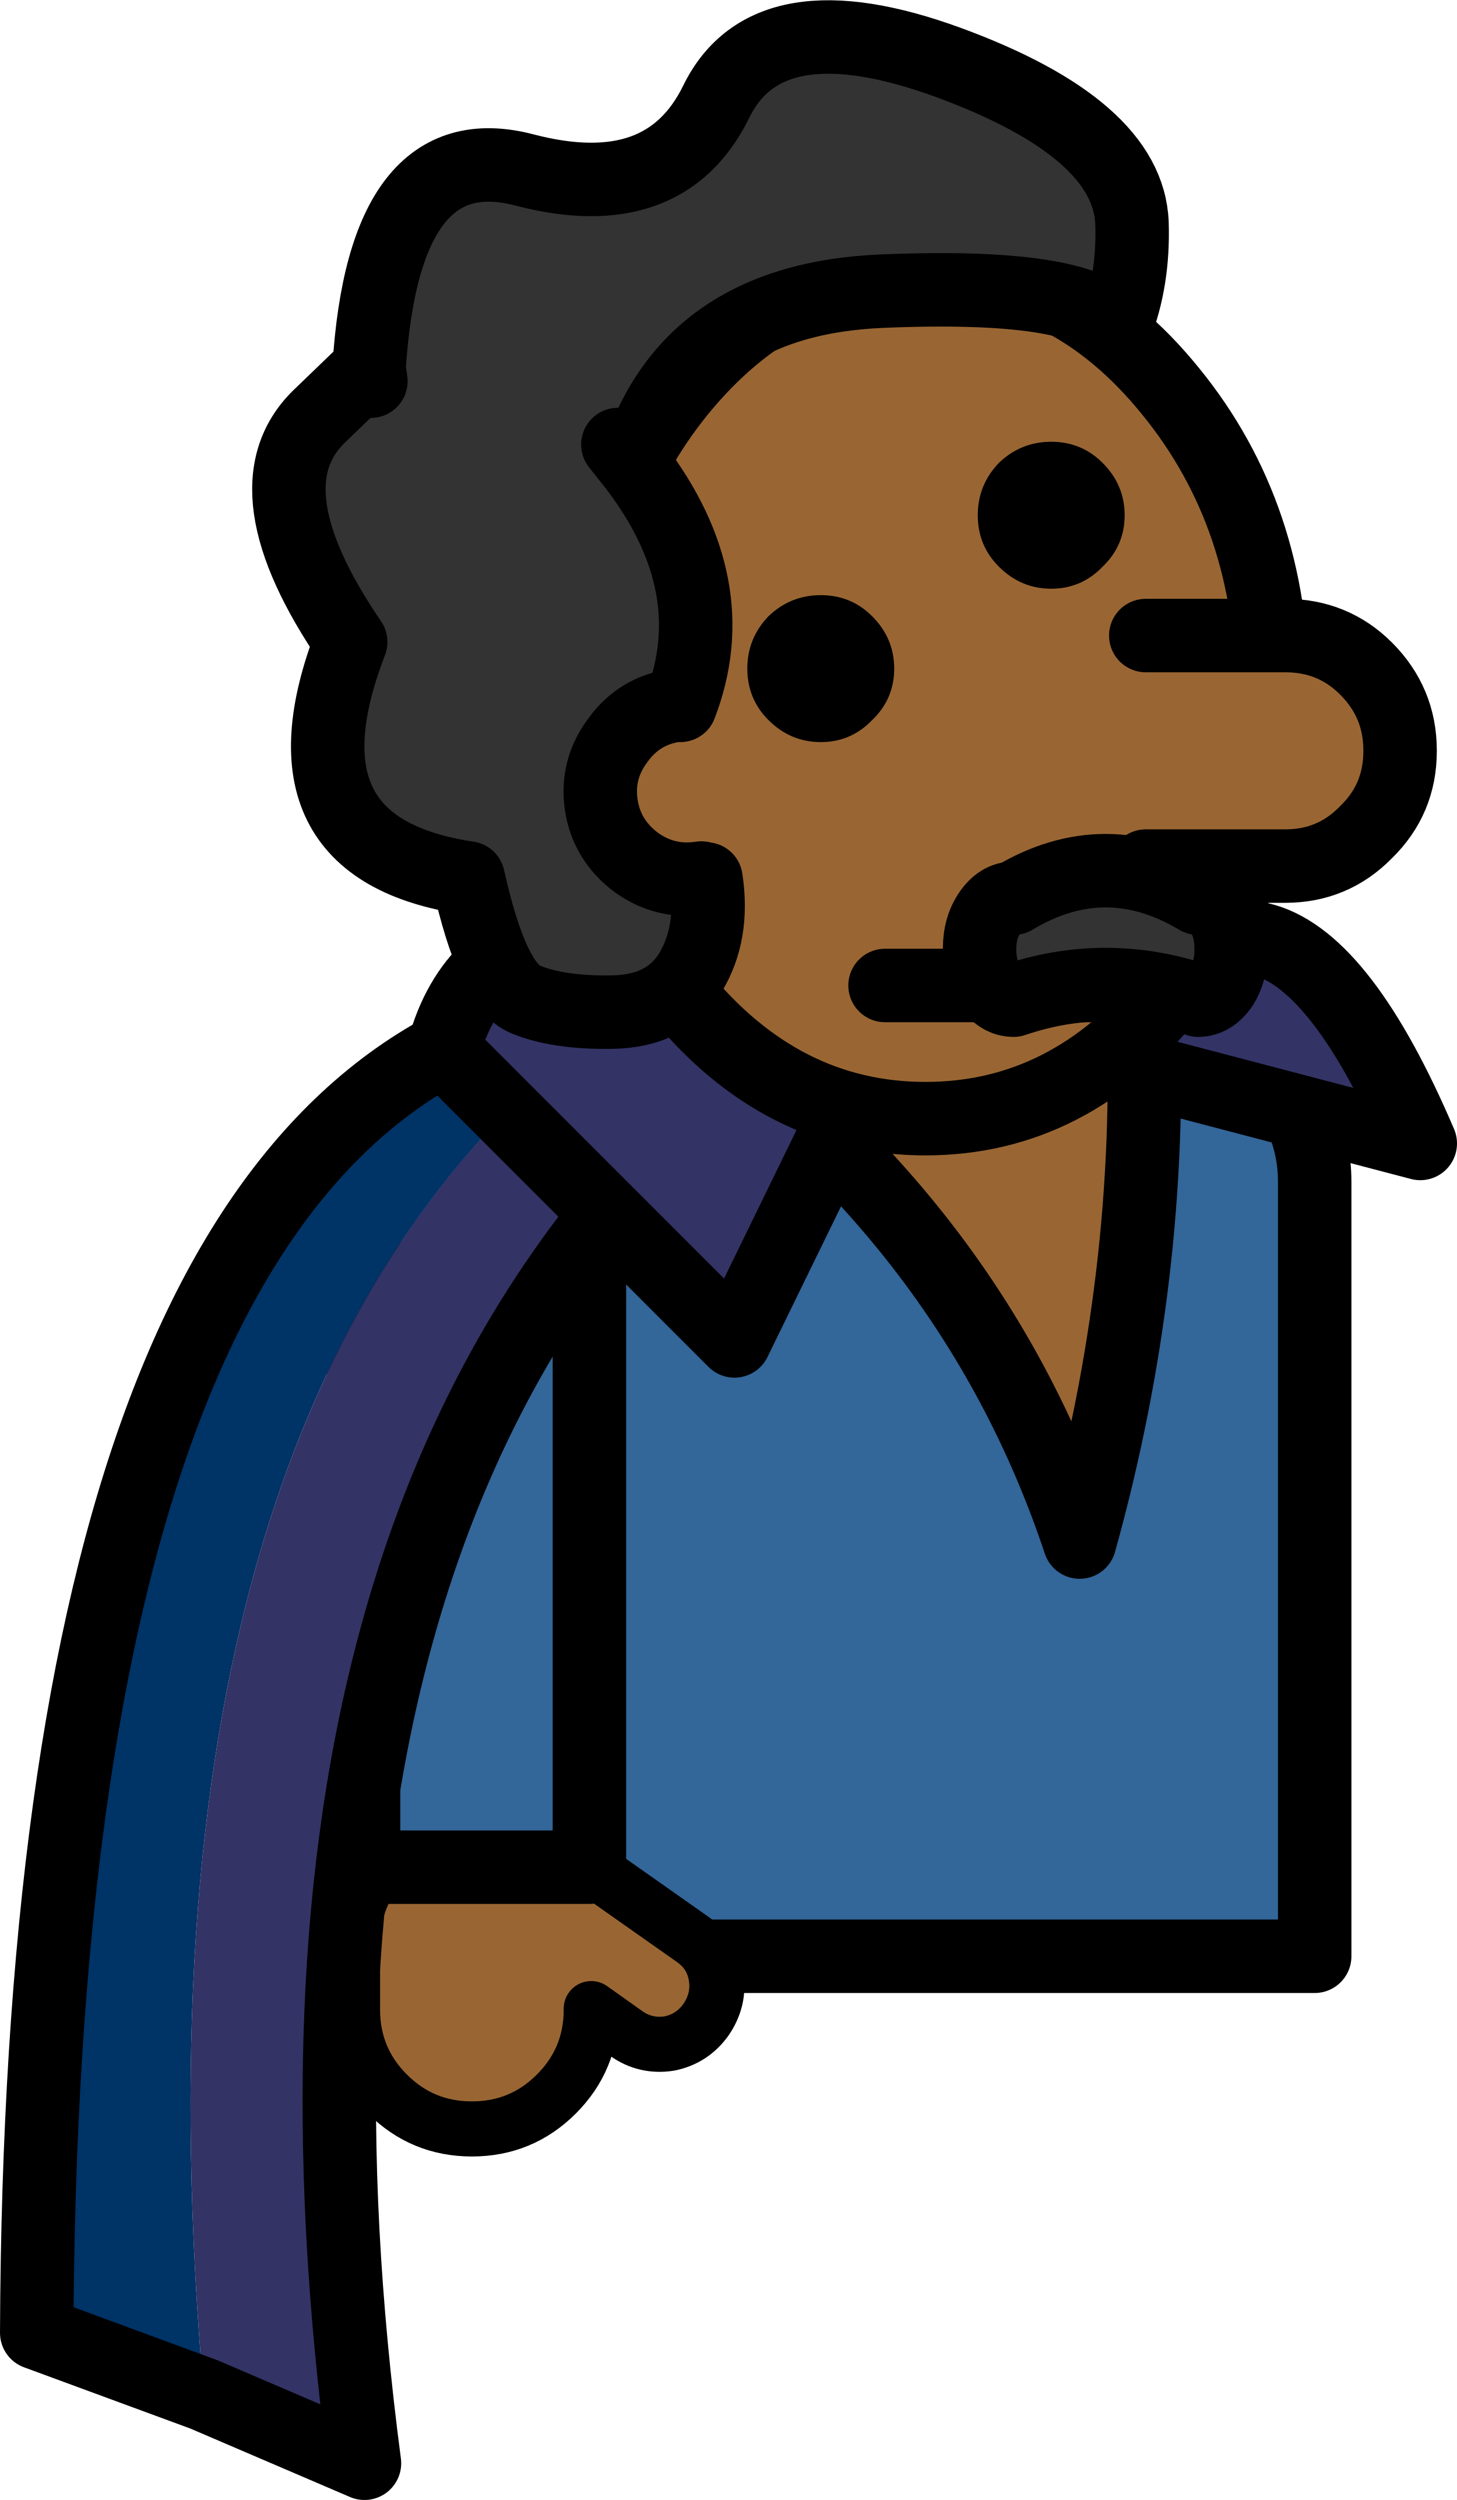
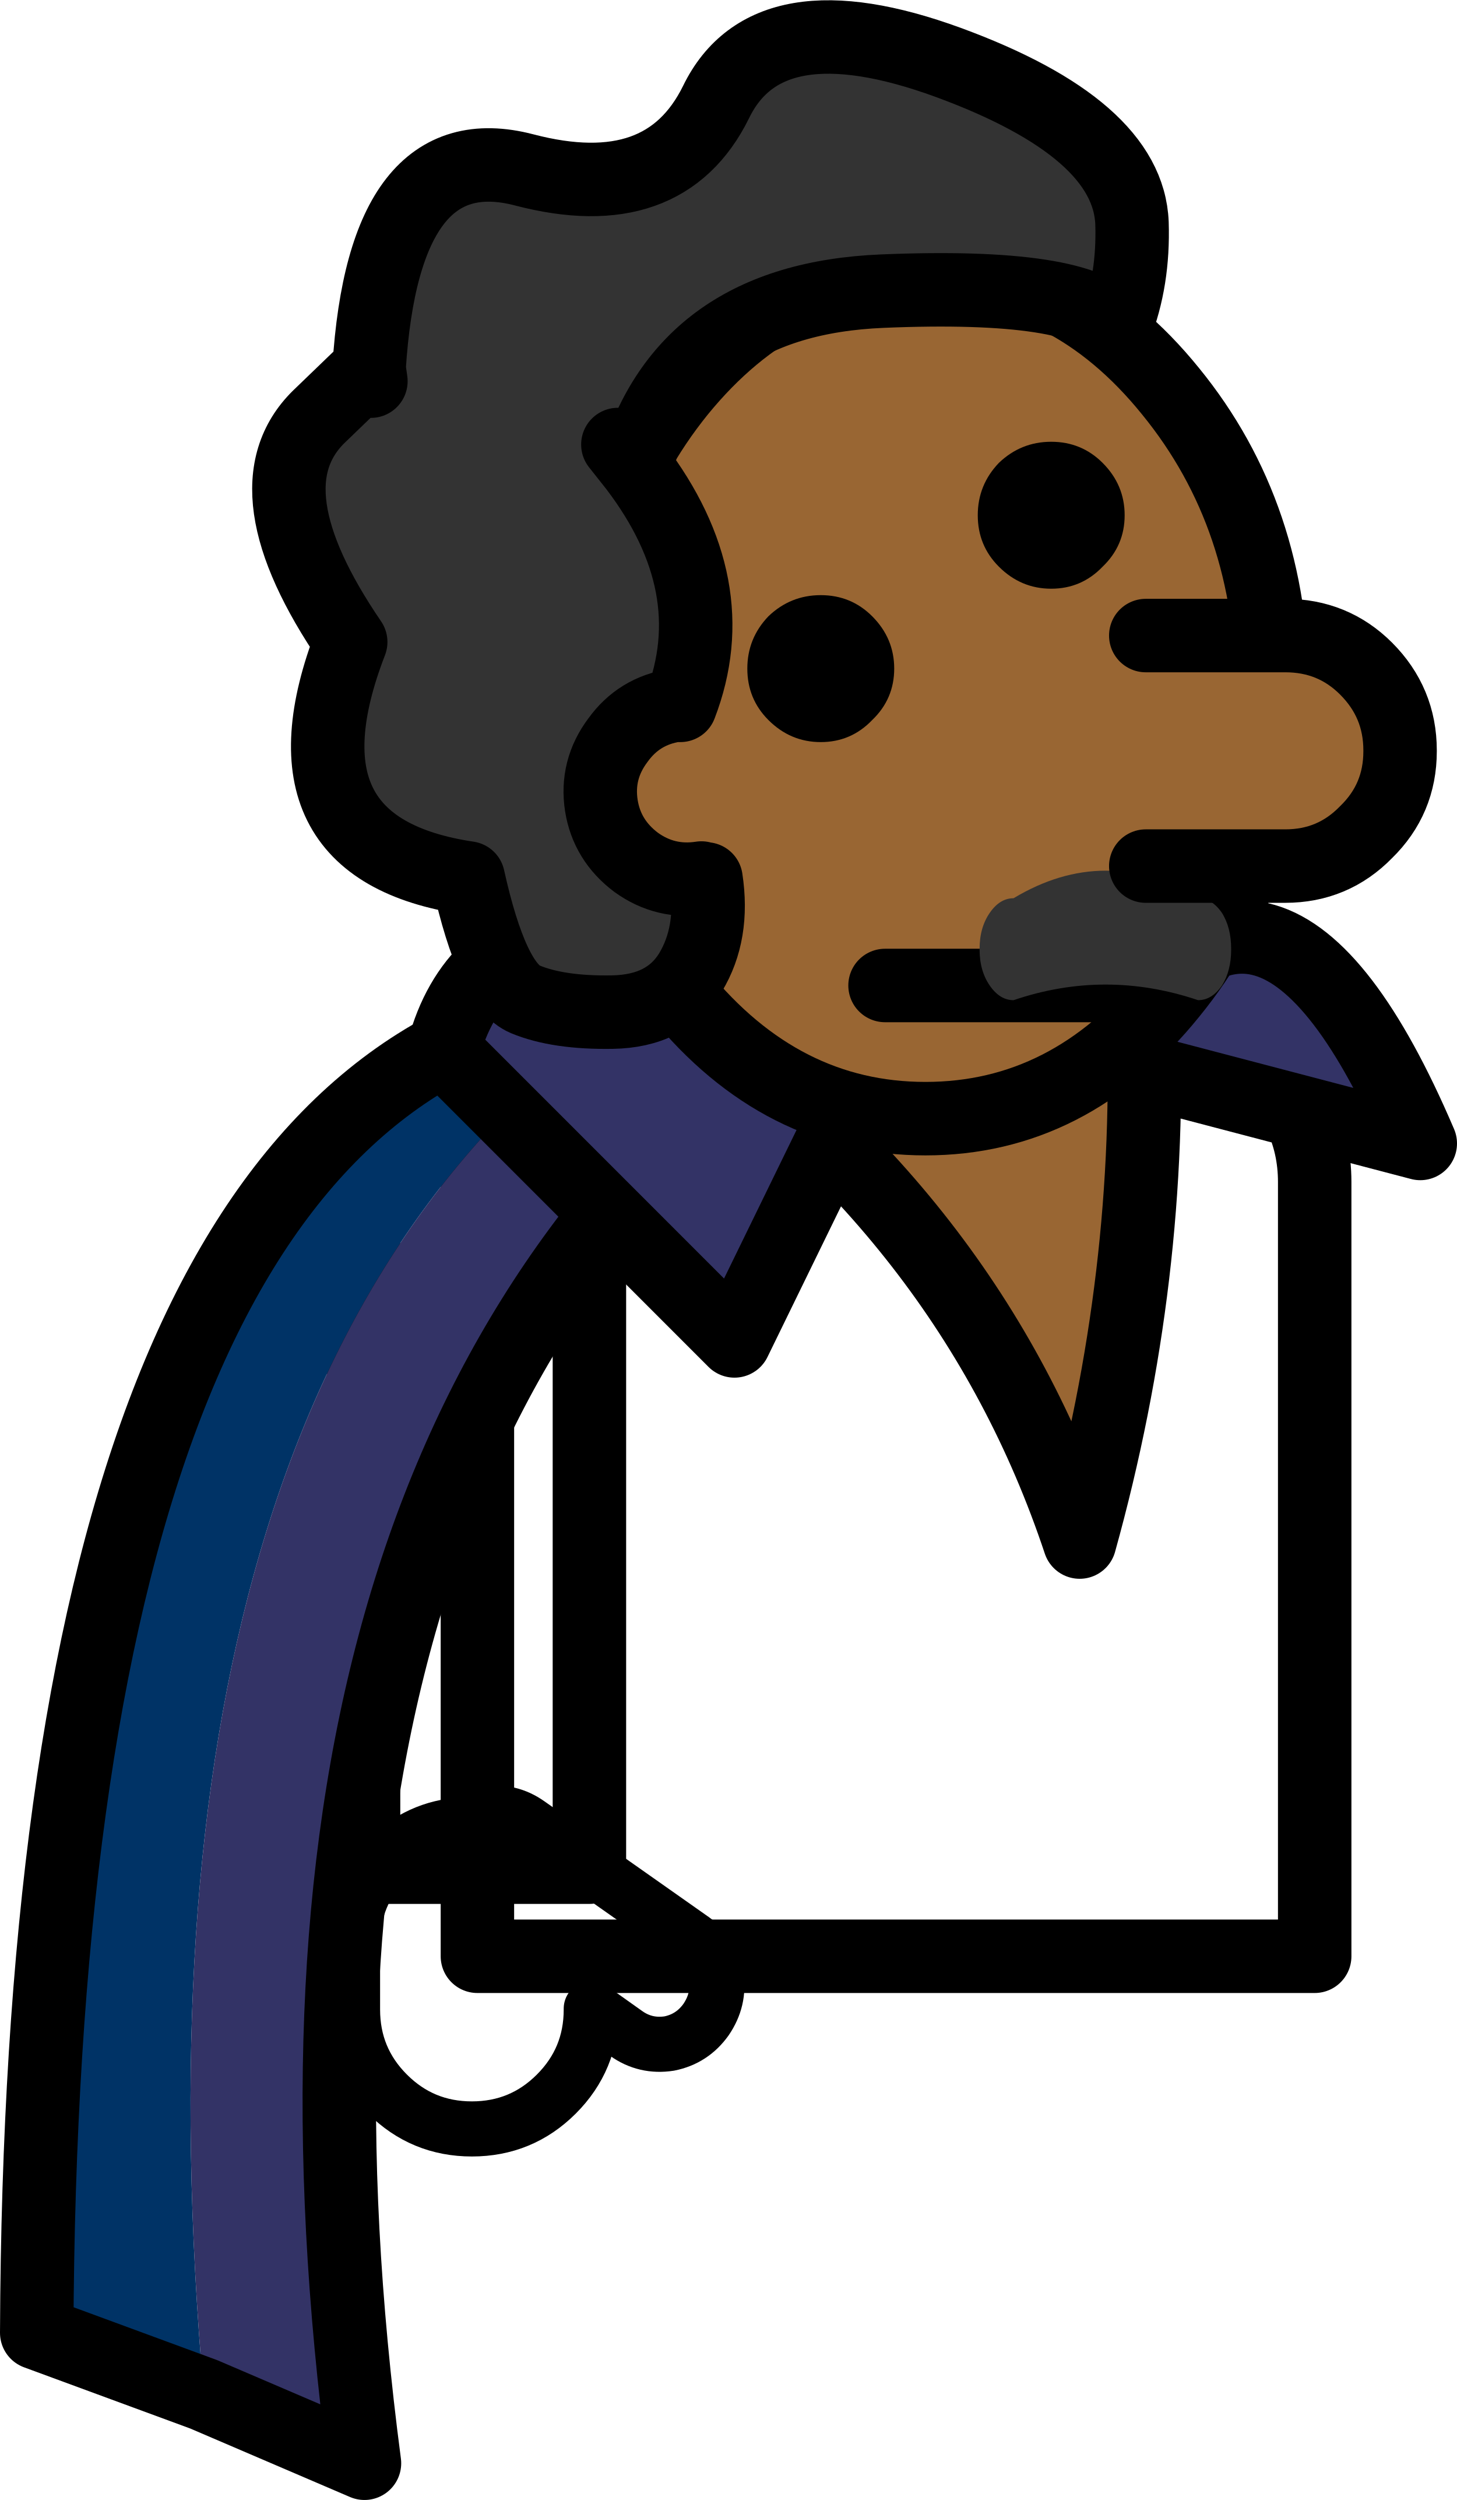
<svg xmlns="http://www.w3.org/2000/svg" height="136.1px" width="79.35px">
  <g transform="matrix(1.0, 0.0, 0.0, 1.0, 50.95, 123.55)">
    <path d="M-14.85 -68.8 L-13.85 -68.85 9.5 -68.85 11.3 -68.7 Q11.9 -54.15 7.85 -39.6 1.9 -57.45 -14.85 -68.8" fill="#996633" fill-rule="evenodd" stroke="none" />
-     <path d="M-14.85 -68.8 Q1.9 -57.45 7.85 -39.6 11.9 -54.15 11.3 -68.7 14.75 -68.3 17.35 -66.05 20.65 -63.2 20.65 -59.2 L20.65 -17.05 -24.95 -17.05 -24.95 -59.2 Q-25.0 -63.2 -21.75 -66.05 -18.85 -68.55 -14.85 -68.8" fill="#336699" fill-rule="evenodd" stroke="none" />
    <path d="M11.3 -68.7 L9.5 -68.85 -13.85 -68.85 -14.85 -68.8 Q1.9 -57.45 7.85 -39.6 11.9 -54.15 11.3 -68.7 14.75 -68.3 17.35 -66.05 20.65 -63.2 20.65 -59.2 L20.65 -17.05 -24.95 -17.05 -24.95 -59.2 Q-25.0 -63.2 -21.75 -66.05 -18.85 -68.55 -14.85 -68.8" fill="none" stroke="#000000" stroke-linecap="round" stroke-linejoin="round" stroke-width="4.0" />
-     <path d="M-26.45 -23.5 L-25.8 -24.2 -26.45 -23.5 M-25.8 -24.2 L-24.45 -24.8 Q-23.2 -25.0 -22.15 -24.25 L-13.2 -17.95 Q-12.15 -17.2 -11.95 -15.95 -11.75 -14.7 -12.5 -13.6 -13.25 -12.55 -14.5 -12.3 -15.8 -12.1 -16.85 -12.85 L-18.75 -14.2 -18.75 -14.15 Q-18.75 -11.45 -20.65 -9.55 -22.55 -7.65 -25.25 -7.65 -27.95 -7.65 -29.85 -9.55 -31.75 -11.45 -31.75 -14.15 L-31.75 -17.75 Q-31.75 -20.45 -29.85 -22.35 -28.15 -24.05 -25.8 -24.2" fill="#996633" fill-rule="evenodd" stroke="none" />
    <path d="M-25.8 -24.2 L-26.45 -23.5 M-25.8 -24.2 Q-28.15 -24.05 -29.85 -22.35 -31.75 -20.45 -31.75 -17.75 L-31.75 -14.15 Q-31.75 -11.45 -29.85 -9.55 -27.95 -7.65 -25.25 -7.65 -22.55 -7.65 -20.65 -9.55 -18.75 -11.45 -18.75 -14.15 L-18.75 -14.2 -16.85 -12.85 Q-15.8 -12.1 -14.5 -12.3 -13.25 -12.55 -12.5 -13.6 -11.75 -14.7 -11.95 -15.95 -12.15 -17.2 -13.2 -17.95 L-22.15 -24.25 Q-23.2 -25.0 -24.45 -24.8 L-25.8 -24.2 Z" fill="none" stroke="#000000" stroke-linecap="round" stroke-linejoin="round" stroke-width="3.0" />
-     <path d="M-29.35 -63.7 Q-27.55 -65.5 -25.0 -65.5 -22.45 -65.5 -20.65 -63.7 -18.85 -61.9 -18.85 -59.35 L-18.85 -21.9 -31.15 -21.9 -31.15 -59.35 Q-31.15 -61.9 -29.35 -63.7" fill="#336699" fill-rule="evenodd" stroke="none" />
    <path d="M-29.35 -63.7 Q-31.15 -61.9 -31.15 -59.35 L-31.15 -21.9 -18.85 -21.9 -18.85 -59.35 Q-18.85 -61.9 -20.65 -63.7 -22.45 -65.5 -25.0 -65.5 -27.55 -65.5 -29.35 -63.7 Z" fill="none" stroke="#000000" stroke-linecap="round" stroke-linejoin="round" stroke-width="4.0" />
    <path d="M-39.85 6.8 L-48.95 3.45 Q-48.7 -60.65 -21.95 -68.4 L-18.2 -67.6 Q-44.6 -47.5 -39.85 6.8" fill="#003366" fill-rule="evenodd" stroke="none" />
    <path d="M-18.2 -67.6 L-10.2 -65.3 Q-38.0 -41.85 -31.1 10.55 L-39.85 6.8 Q-44.6 -47.5 -18.2 -67.6" fill="#333366" fill-rule="evenodd" stroke="none" />
    <path d="M-39.85 6.8 L-48.95 3.45 Q-48.7 -60.65 -21.95 -68.4 L-18.2 -67.6 -10.2 -65.3 Q-38.0 -41.85 -31.1 10.55 L-39.85 6.8 Z" fill="none" stroke="#000000" stroke-linecap="round" stroke-linejoin="round" stroke-width="4.0" />
    <path d="M9.3 -66.25 Q18.0 -80.95 26.4 -61.3 L9.05 -65.85 9.3 -66.25 M-19.45 -73.2 L-2.65 -67.55 -10.95 -50.55 -26.8 -66.4 Q-25.3 -72.05 -19.45 -73.2" fill="#333366" fill-rule="evenodd" stroke="none" />
    <path d="M9.3 -66.25 L9.05 -65.85 26.4 -61.3 Q18.0 -80.95 9.3 -66.25 M-19.45 -73.2 L-2.65 -67.55 -10.95 -50.55 -26.8 -66.4 Q-25.3 -72.05 -19.45 -73.2" fill="none" stroke="#000000" stroke-linecap="round" stroke-linejoin="round" stroke-width="4.0" />
    <path d="M12.8 -69.45 Q7.3 -62.65 -0.55 -62.65 -8.4 -62.65 -13.95 -69.45 -19.45 -76.25 -19.45 -85.85 -19.45 -95.45 -13.95 -102.25 -8.4 -109.05 -0.55 -109.05 7.3 -109.05 12.8 -102.25 18.35 -95.45 18.35 -85.85 18.35 -76.25 12.8 -69.45 M9.35 -69.9 L-2.75 -69.9 9.35 -69.9" fill="#996633" fill-rule="evenodd" stroke="none" />
    <path d="M12.8 -69.45 Q7.3 -62.65 -0.55 -62.65 -8.4 -62.65 -13.95 -69.45 -19.45 -76.25 -19.45 -85.85 -19.45 -95.45 -13.95 -102.25 -8.4 -109.05 -0.55 -109.05 7.3 -109.05 12.8 -102.25 18.35 -95.45 18.35 -85.85 18.35 -76.25 12.8 -69.45 M-2.75 -69.9 L9.35 -69.9" fill="none" stroke="#000000" stroke-linecap="round" stroke-linejoin="round" stroke-width="4.0" />
    <path d="M4.25 -74.65 Q9.25 -77.65 14.3 -74.65 15.05 -74.65 15.6 -73.85 16.1 -73.05 16.1 -71.9 L16.1 -71.85 Q16.1 -70.7 15.6 -69.9 15.05 -69.1 14.3 -69.1 9.25 -70.8 4.25 -69.1 3.5 -69.1 2.95 -69.9 2.4 -70.7 2.4 -71.85 L2.4 -71.9 Q2.4 -73.05 2.95 -73.85 3.5 -74.65 4.25 -74.65" fill="#333333" fill-rule="evenodd" stroke="none" />
-     <path d="M4.25 -74.65 Q3.5 -74.65 2.95 -73.85 2.4 -73.05 2.4 -71.9 L2.4 -71.85 Q2.4 -70.7 2.95 -69.9 3.5 -69.1 4.25 -69.1 9.25 -70.8 14.3 -69.1 15.05 -69.1 15.6 -69.9 16.1 -70.7 16.1 -71.85 L16.1 -71.9 Q16.1 -73.05 15.6 -73.85 15.05 -74.65 14.3 -74.65 9.25 -77.65 4.25 -74.65 Z" fill="none" stroke="#000000" stroke-linecap="round" stroke-linejoin="round" stroke-width="4.0" />
    <path d="M11.45 -88.95 L19.05 -88.95 Q21.65 -88.95 23.45 -87.15 25.3 -85.3 25.3 -82.7 L25.3 -82.65 Q25.3 -80.05 23.45 -78.25 21.65 -76.4 19.05 -76.4 L11.45 -76.4 11.45 -88.95" fill="#996633" fill-rule="evenodd" stroke="none" />
    <path d="M6.3 -91.5 Q4.65 -91.5 3.45 -92.7 2.3 -93.85 2.3 -95.5 2.3 -97.15 3.45 -98.35 4.65 -99.5 6.3 -99.5 7.95 -99.5 9.1 -98.35 10.3 -97.15 10.3 -95.5 10.3 -93.85 9.1 -92.7 7.95 -91.5 6.3 -91.5 M-10.25 -87.15 Q-10.25 -88.8 -9.1 -90.0 -7.9 -91.15 -6.25 -91.15 -4.6 -91.15 -3.45 -90.0 -2.25 -88.8 -2.25 -87.15 -2.25 -85.5 -3.45 -84.35 -4.6 -83.15 -6.25 -83.15 -7.9 -83.15 -9.1 -84.35 -10.25 -85.5 -10.25 -87.15" fill="#000000" fill-rule="evenodd" stroke="none" />
    <path d="M11.45 -76.4 L19.05 -76.4 Q21.65 -76.4 23.45 -78.25 25.3 -80.05 25.3 -82.65 L25.3 -82.7 Q25.3 -85.3 23.45 -87.15 21.65 -88.95 19.05 -88.95 L11.45 -88.95" fill="none" stroke="#000000" stroke-linecap="round" stroke-linejoin="round" stroke-width="4.0" />
    <path d="M-12.5 -75.7 Q-12.05 -72.75 -13.35 -70.6 -14.65 -68.5 -17.6 -68.45 -20.55 -68.4 -22.35 -69.15 -24.15 -69.9 -25.45 -75.75 -36.2 -77.35 -31.85 -88.6 -37.55 -96.95 -33.6 -100.85 L-30.85 -103.5 Q-30.05 -116.3 -22.4 -114.3 -14.75 -112.3 -11.95 -118.0 -9.15 -123.75 0.7 -120.15 10.5 -116.55 10.7 -111.4 10.8 -108.3 9.8 -105.75 7.9 -108.15 -2.9 -107.7 -13.7 -107.25 -16.35 -98.15 -11.4 -91.65 -13.9 -85.15 L-14.2 -85.15 Q-16.15 -84.85 -17.3 -83.25 -18.5 -81.65 -18.2 -79.7 -17.9 -77.8 -16.3 -76.6 -14.7 -75.45 -12.75 -75.75 L-12.5 -75.7 M-16.35 -98.15 L-17.3 -99.35 -16.35 -98.15 M-30.85 -103.5 L-30.75 -102.8 -30.85 -103.5" fill="#333333" fill-rule="evenodd" stroke="none" />
    <path d="M-12.5 -75.7 Q-12.05 -72.75 -13.35 -70.6 -14.65 -68.5 -17.6 -68.45 -20.55 -68.4 -22.35 -69.15 -24.15 -69.9 -25.45 -75.75 -36.2 -77.35 -31.85 -88.6 -37.55 -96.95 -33.6 -100.85 L-30.85 -103.5 Q-30.05 -116.3 -22.4 -114.3 -14.75 -112.3 -11.95 -118.0 -9.15 -123.75 0.7 -120.15 10.5 -116.55 10.7 -111.4 10.8 -108.3 9.8 -105.75 7.9 -108.15 -2.9 -107.7 -13.7 -107.25 -16.35 -98.15 -11.4 -91.65 -13.9 -85.15 L-14.2 -85.15 Q-16.15 -84.85 -17.3 -83.25 -18.5 -81.65 -18.2 -79.7 -17.9 -77.8 -16.3 -76.6 -14.7 -75.45 -12.75 -75.75 M-30.75 -102.8 L-30.85 -103.5 M-17.3 -99.35 L-16.35 -98.15" fill="none" stroke="#000000" stroke-linecap="round" stroke-linejoin="round" stroke-width="4.0" />
  </g>
</svg>